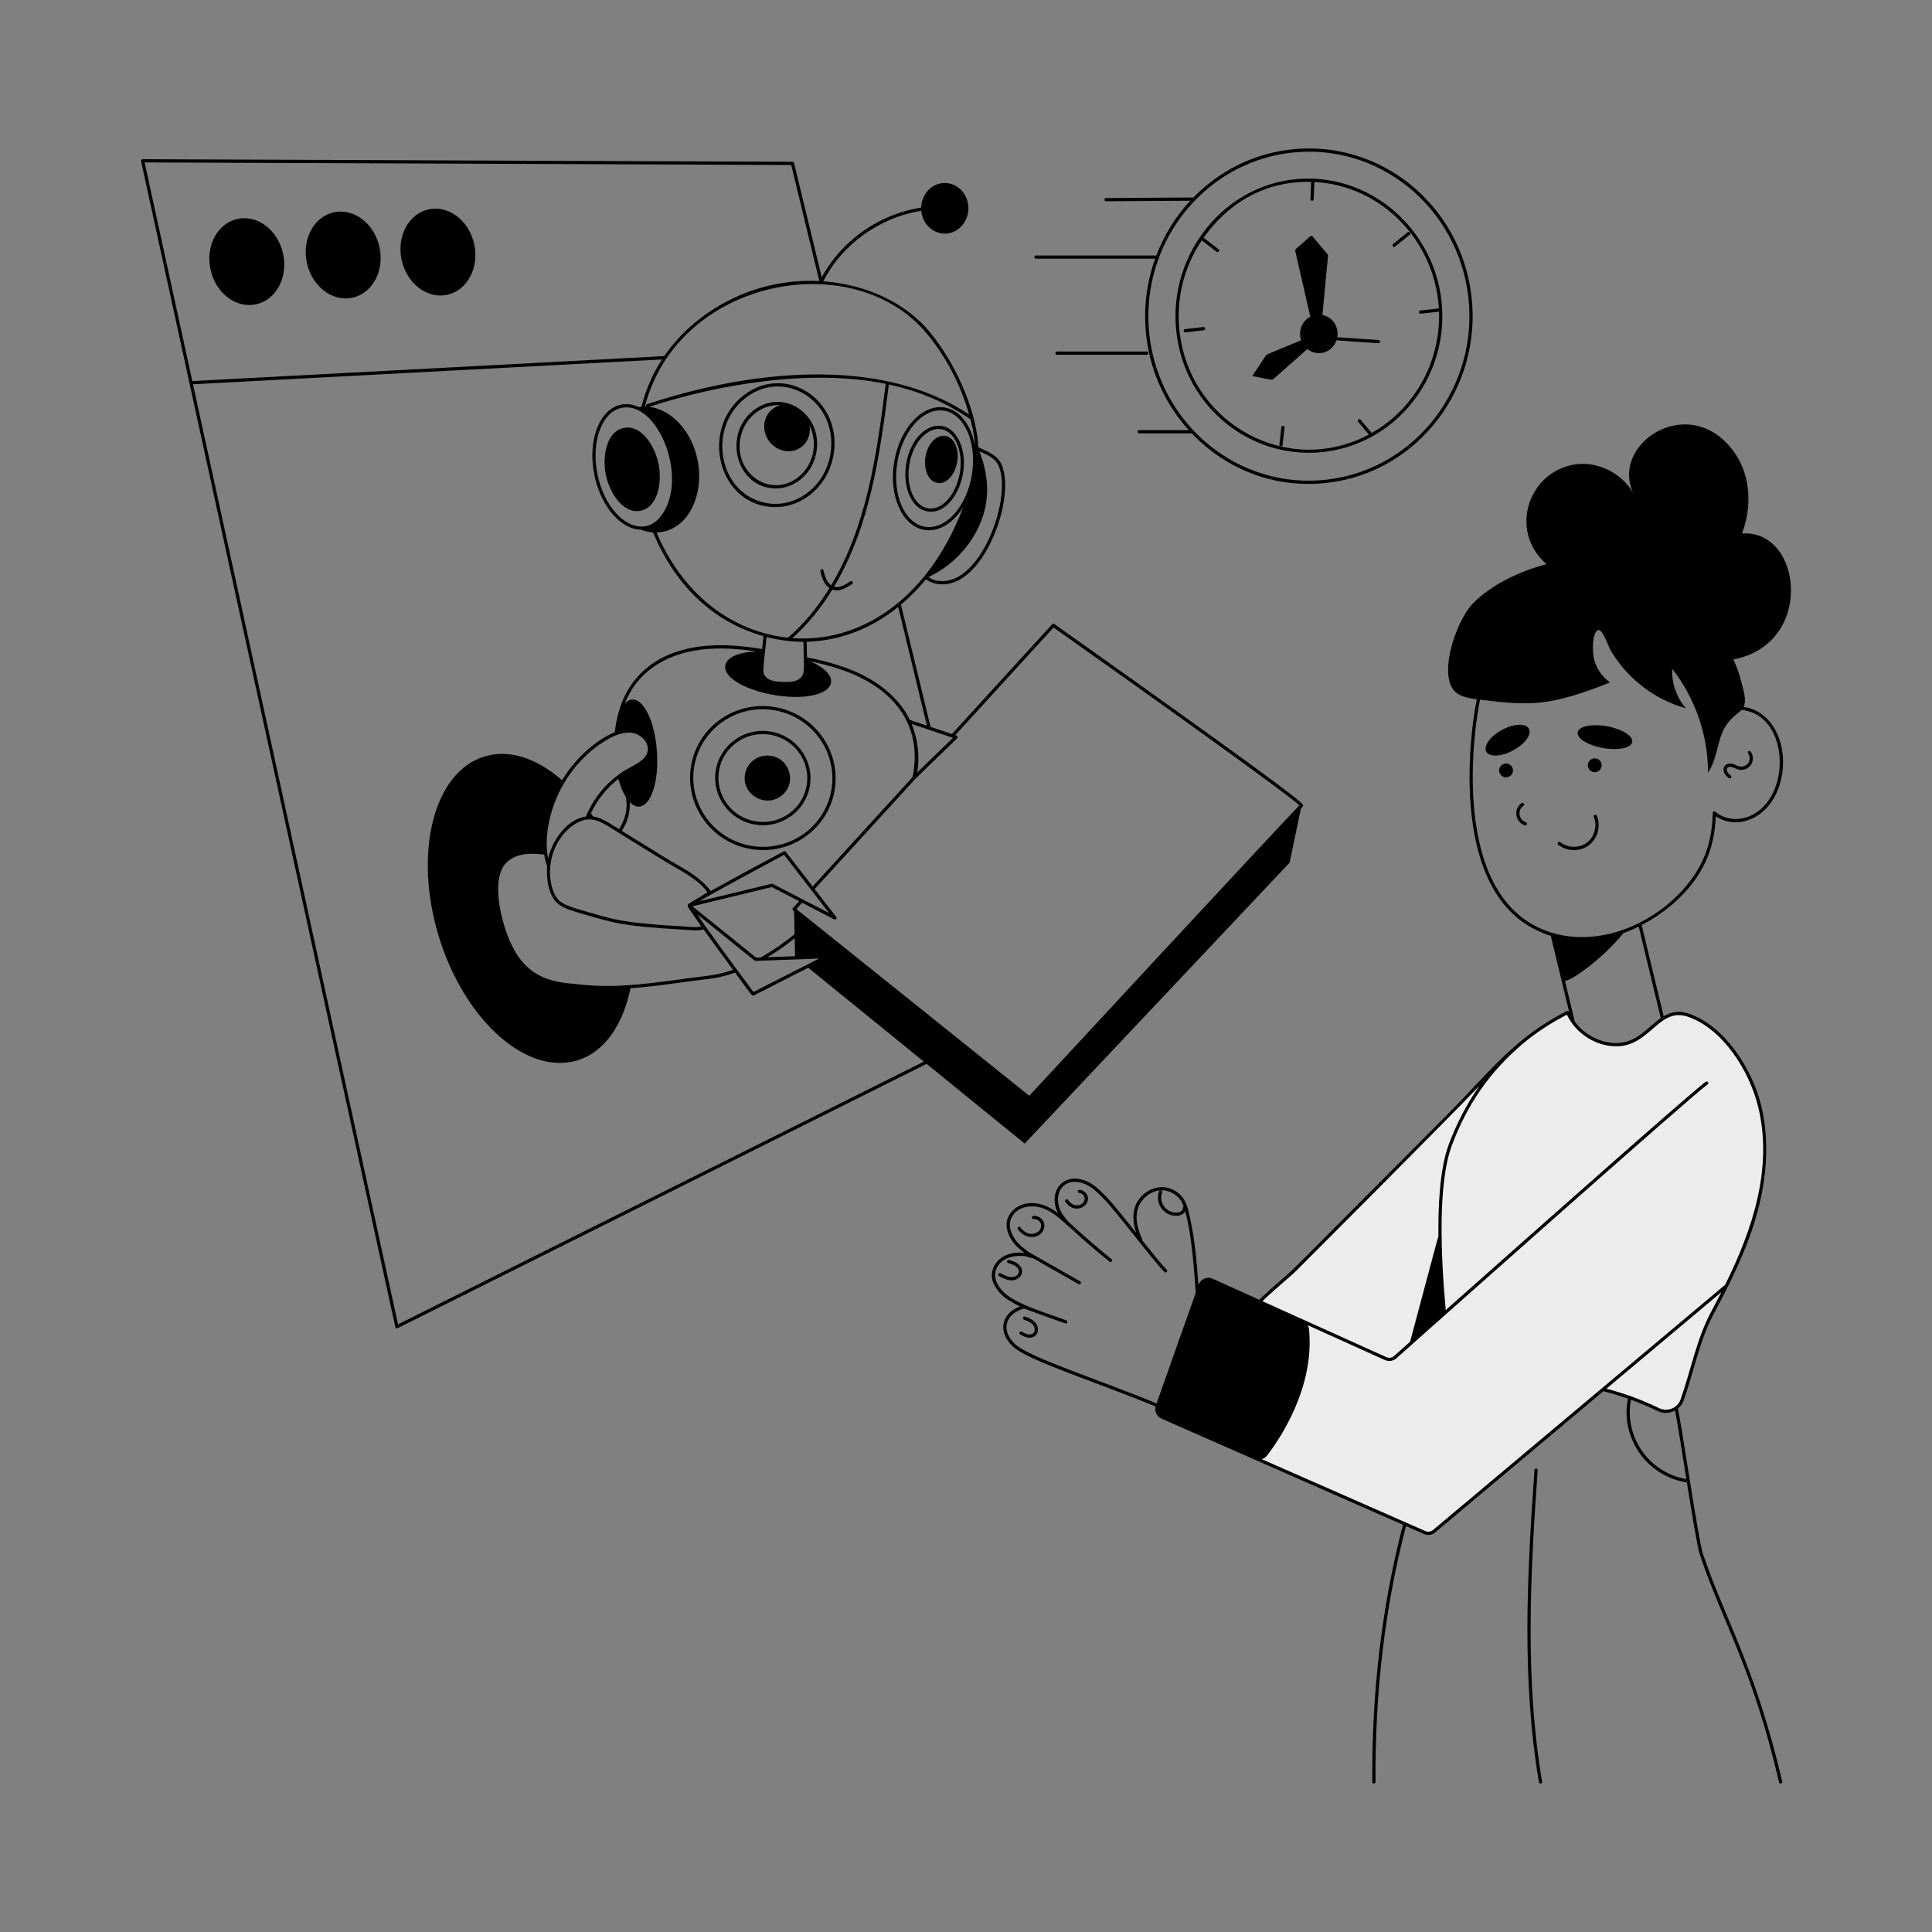
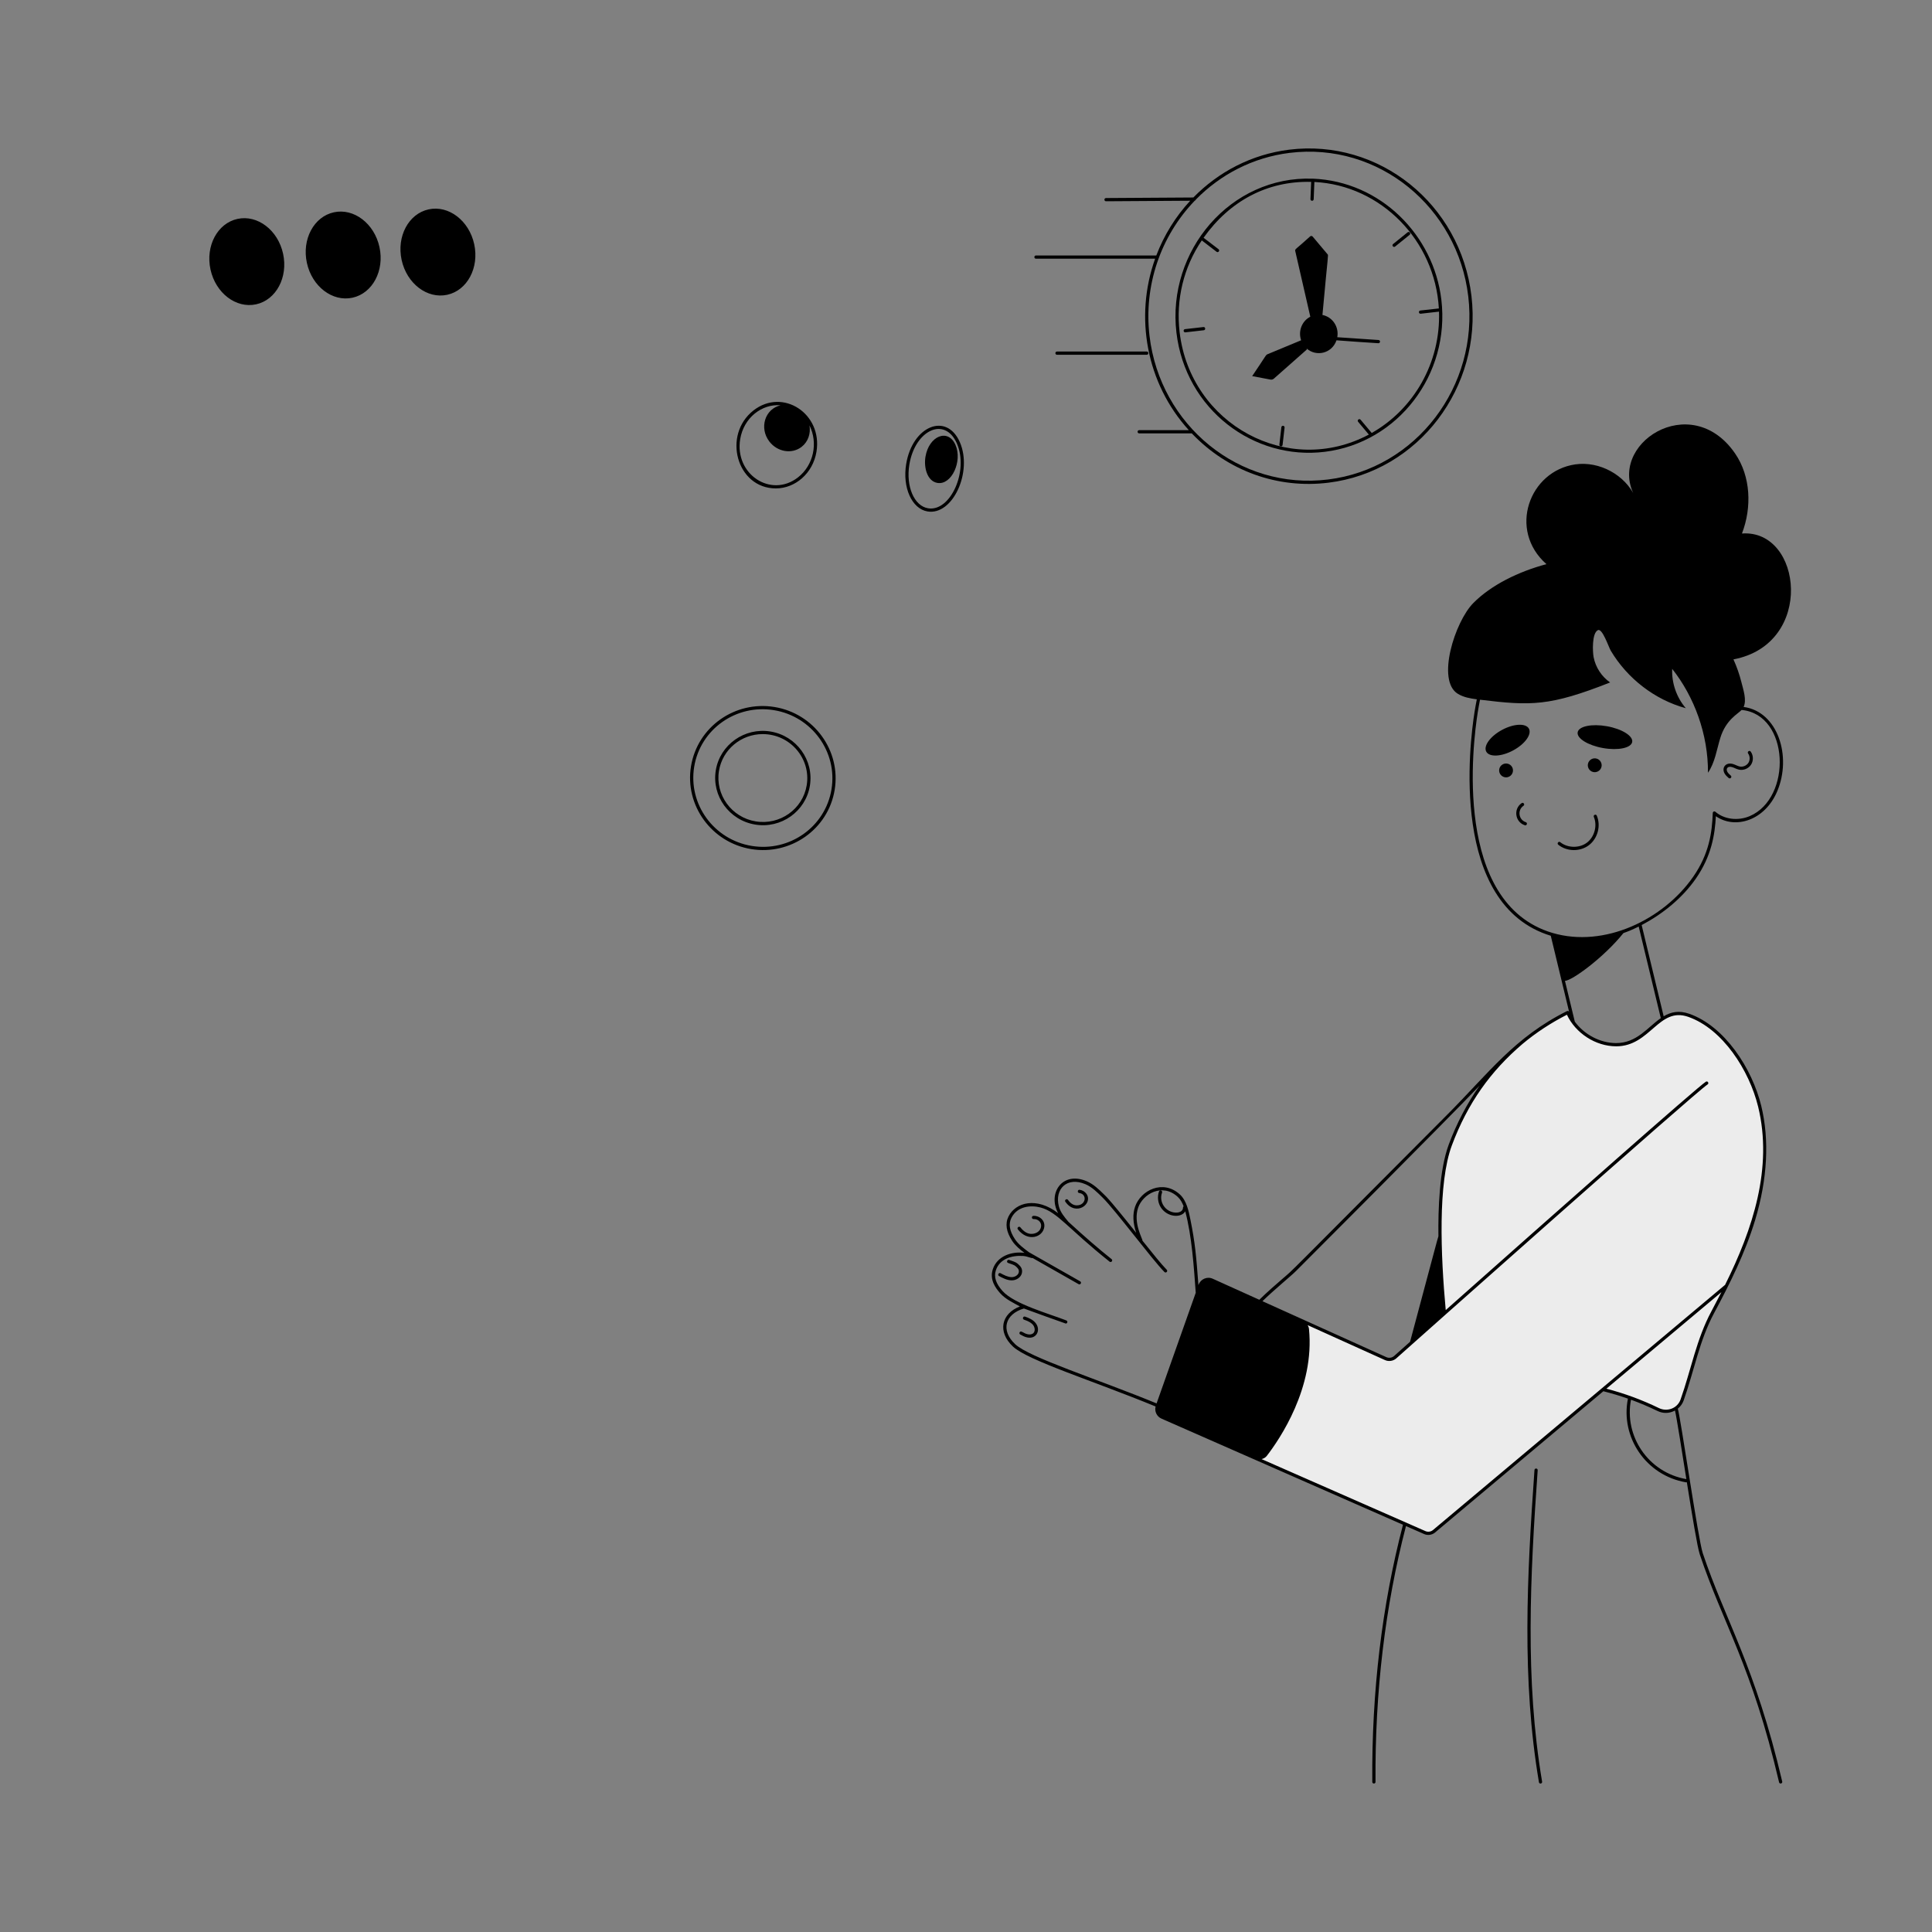
<svg xmlns="http://www.w3.org/2000/svg" width="150" height="150" viewBox="0 0 150 150" fill="none">
  <rect x="0" y="0" width="150" height="150" fill="#808080" stroke="none" />
-   <path d="M112.604 88.888C111.514 91.808 111.706 97.343 112.144 101.973C110.319 103.595 108.929 104.83 108.324 105.37C108.121 105.55 107.831 105.595 107.584 105.483L97.799 101.063C98.836 100.03 100.079 99.05 100.551 98.575C104.511 94.6 108.471 90.623 112.434 86.65C114.014 85.065 115.539 83.328 117.191 81.79C115.169 83.73 113.636 86.12 112.604 88.888Z" fill="#ECECEC" />
  <path d="M124.454 107.878C125.899 108.238 127.319 108.745 128.744 109.435C129.466 109.785 130.331 109.45 130.599 108.693C131.421 106.368 131.821 104.028 132.984 101.865C135.598 96.985 137.997 91.543 136.624 85.898C135.901 82.938 133.777 79.76 131.111 78.828C128.721 77.993 128.079 81.128 125.464 81.11C123.874 81.1 122.339 80.075 121.716 78.613C117.512 80.719 114.353 84.199 112.604 88.888C111.514 91.808 111.706 97.343 112.144 101.973" fill="#ECECEC" />
  <path d="M118.136 80.948C117.816 81.22 117.501 81.5 117.191 81.79C117.494 81.498 117.809 81.215 118.136 80.948ZM134.024 99.845L111.339 118.885C111.136 119.055 110.856 119.095 110.616 118.988L90.229 110.028C89.896 109.883 89.734 109.508 89.856 109.168L93.174 99.793C93.309 99.413 93.739 99.228 94.106 99.395C109.887 106.523 106.838 105.146 107.584 105.483C107.831 105.595 108.121 105.55 108.324 105.37C109.101 104.677 131.644 84.621 132.509 84.09" fill="#ECECEC" />
  <path d="M119.385 114.149C119.397 113.984 119.148 113.966 119.136 114.131C118.553 122.371 118.14 130.425 119.482 138.369C119.51 138.535 119.756 138.491 119.728 138.328C118.391 130.41 118.803 122.373 119.385 114.149Z" fill="black" />
  <path d="M131.669 68.209C132.877 66.468 133.146 64.798 133.218 63.37C134.723 64.415 137.026 63.706 137.984 61.434C139.133 58.716 138.027 55.244 135.374 54.887C135.626 54.34 135.351 53.56 135.203 52.966C135.051 52.358 134.843 51.765 134.585 51.194C140.921 50.005 139.937 41.074 135.245 41.422C136.021 39.405 135.937 36.994 134.715 35.212C131.264 30.183 124.641 34.554 126.965 38.593C126.175 36.872 124.186 35.787 122.31 36.054C118.74 36.564 117.055 41.139 120.065 43.8C117.903 44.376 115.766 45.422 114.384 46.824C112.955 48.274 111.498 52.847 113.191 53.87C113.63 54.136 114.148 54.228 114.659 54.295C114.597 54.617 114.536 54.94 114.485 55.263C114.091 57.751 112.533 70.249 120.401 72.652L121.825 78.555C121.791 78.49 121.719 78.472 121.66 78.501C117.563 80.554 115.618 83.278 112.345 86.562C99.091 99.851 100.643 98.358 99.561 99.294C99.028 99.755 98.37 100.326 97.773 100.914L94.158 99.281C93.723 99.083 93.216 99.303 93.056 99.751L93.045 99.783C92.878 97.506 92.78 96.451 92.423 94.687C92.291 94.031 92.126 93.214 91.605 92.737C90.299 91.541 88.562 92.408 88.126 93.691C87.929 94.272 87.957 94.937 88.212 95.713C85.821 92.712 85.829 92.869 85.708 92.73C85.316 92.343 84.909 91.943 84.374 91.713C82.484 90.9 81.316 92.641 82.154 94.192C80.479 92.903 78.855 93.347 78.304 94.439C78.024 94.995 78.12 95.636 78.589 96.345C78.838 96.721 79.185 97.007 79.538 97.272C78.521 97.14 77.405 97.533 77.077 98.558C76.824 99.349 77.283 99.989 77.65 100.401C78.071 100.874 78.653 101.136 79.186 101.433C77.742 101.985 77.424 103.397 78.644 104.545C79.799 105.631 84.891 107.21 89.72 109.199C89.623 109.579 89.812 109.982 90.178 110.142L108.927 118.382C107.294 124.642 106.492 131.359 106.544 138.349C106.545 138.515 106.795 138.513 106.794 138.347C106.743 131.394 107.539 124.712 109.159 118.484L110.565 119.102C110.848 119.228 111.182 119.18 111.419 118.981L124.484 108.015C125.134 108.179 125.767 108.37 126.392 108.59C125.793 111.56 127.781 114.555 130.895 115.086C130.921 115.09 130.943 115.087 130.966 115.076C131.373 117.624 131.785 120.131 131.965 120.667C133.758 126.038 136.005 129.305 138.127 138.376C138.165 138.537 138.408 138.48 138.371 138.319C136.271 129.347 133.921 125.737 132.202 120.588C131.847 119.528 130.48 110.035 130.263 109.368C130.467 109.204 130.626 108.991 130.717 108.735C131.545 106.392 131.937 104.076 133.094 101.924C134.287 99.697 135.498 97.28 136.276 94.699C137.223 91.553 137.385 88.499 136.745 85.868C136.027 82.924 133.883 79.665 131.153 78.71C130.339 78.425 129.721 78.576 129.167 78.905L127.458 71.822C129.119 70.944 130.619 69.72 131.669 68.209ZM98.016 101.024C98.937 100.126 100.234 99.071 100.64 98.663C100.67 98.633 112.3 86.993 114.878 84.286C113.895 85.674 113.084 87.244 112.487 88.844C111.747 90.825 111.654 93.879 111.678 95.985C111.6 96.201 111.441 96.854 109.477 104.176C108.934 104.66 108.508 105.038 108.241 105.277C108.075 105.424 107.836 105.46 107.635 105.369L98.016 101.024ZM78.816 104.362C77.678 103.292 78.023 102.028 79.496 101.592C79.72 101.679 82.715 102.761 82.744 102.761C82.882 102.761 82.918 102.569 82.79 102.519C81.413 101.981 78.739 101.248 77.837 100.235C77.318 99.653 77.153 99.144 77.316 98.634C77.598 97.749 78.529 97.449 79.446 97.514C79.775 97.537 80.073 97.708 80.173 97.671L83.741 99.7C83.883 99.781 84.01 99.565 83.865 99.483C82.872 98.918 80.887 97.79 79.895 97.226C79.494 96.93 79.072 96.622 78.798 96.207C78.376 95.57 78.287 95.028 78.528 94.551C78.988 93.639 80.037 93.55 80.795 93.752C82.098 94.098 82.933 95.396 86.147 97.954C86.276 98.057 86.432 97.861 86.302 97.758C85.291 96.953 84.221 96.028 82.952 94.862C82.643 94.488 82.333 94.131 82.212 93.67C81.858 92.32 82.846 91.327 84.276 91.943C84.796 92.166 85.203 92.583 85.608 92.982C86.578 93.935 89.44 97.776 90.406 98.757C90.522 98.874 90.7 98.699 90.584 98.582C90.191 98.182 89.484 97.308 88.7 96.325C88.725 96.186 87.962 94.955 88.363 93.771C88.729 92.694 90.239 91.825 91.436 92.921C91.646 93.113 91.789 93.373 91.897 93.658C91.865 93.682 91.844 93.72 91.846 93.764C91.858 93.957 91.66 94.169 91.263 94.146C90.481 94.102 89.959 93.318 90.22 92.597C90.277 92.441 90.041 92.356 89.985 92.511C89.837 92.921 89.897 93.401 90.141 93.766C90.648 94.52 91.719 94.58 92.022 94.046C92.536 95.953 92.694 98.411 92.837 100.37L89.797 108.96C85.183 107.062 79.92 105.401 78.816 104.362ZM130.928 114.838C127.963 114.327 126.084 111.484 126.63 108.674C127.323 108.928 128.007 109.217 128.689 109.548C129.097 109.745 129.583 109.764 130.046 109.513C130.175 110.042 130.637 113.008 130.928 114.838ZM132.874 101.806C131.706 103.978 131.299 106.338 130.481 108.651C130.236 109.345 129.446 109.637 128.798 109.323C127.442 108.666 126.105 108.179 124.719 107.818L133.651 100.321C133.394 100.824 133.134 101.32 132.874 101.806ZM131.07 78.946C133.743 79.88 135.808 83.089 136.502 85.927C137.655 90.666 136.089 95.426 133.935 99.756L111.259 118.789C111.093 118.928 110.862 118.961 110.667 118.873L97.946 113.283C98.105 113.251 98.253 113.165 98.358 113.029C99.343 111.754 102.089 107.742 101.629 103.178C101.618 103.071 101.58 102.973 101.526 102.884L107.532 105.597C107.817 105.726 108.17 105.674 108.407 105.464C109.32 104.648 131.737 84.71 132.574 84.197C132.714 84.111 132.586 83.898 132.443 83.984C131.842 84.352 121.173 93.789 112.246 101.715C111.853 97.442 111.631 91.851 112.721 88.931C113.945 85.65 115.735 83.156 118.217 81.043C118.217 81.043 118.217 81.043 118.217 81.043C119.248 80.181 120.404 79.421 121.655 78.783C122.318 80.201 123.865 81.235 125.485 81.235C128.133 81.235 128.782 78.145 131.07 78.946ZM128.944 79.048C127.897 79.774 127.086 80.985 125.465 80.985C124.221 80.977 123.006 80.324 122.268 79.324L121.503 76.152C122.041 76.148 124.525 74.337 126.044 72.443C126.367 72.329 126.664 72.218 127.228 71.937L128.944 79.048ZM120.542 72.435C112.794 70.144 114.343 57.761 114.732 55.302C114.784 54.976 114.845 54.65 114.908 54.325C118.878 54.809 120.317 54.837 125.009 52.986C124.352 52.53 123.882 51.812 123.729 51.026C123.65 50.623 123.583 49.158 124.06 48.925C124.407 48.755 124.895 50.244 125.063 50.525C126.353 52.688 128.483 54.33 130.886 54.985C130.167 54.148 129.78 53.032 129.828 51.93C131.535 54.083 132.627 57.002 132.607 59.996C133.15 59.205 133.282 58.213 133.563 57.296C133.997 55.877 134.934 55.427 135.217 55.121C138.943 55.469 139.158 61.959 135.84 63.367C134.928 63.752 133.861 63.615 133.186 63.029C133.107 62.96 132.983 63.013 132.979 63.118C132.923 64.635 132.701 66.284 131.464 68.066C129.14 71.41 124.562 73.614 120.542 72.435Z" fill="black" />
  <path d="M116.62 56.668C115.706 57.16 115.156 57.916 115.393 58.356C115.63 58.796 116.563 58.755 117.478 58.263C118.392 57.772 118.942 57.016 118.705 56.575C118.468 56.135 117.535 56.176 116.62 56.668ZM124.757 56.384C123.588 56.176 122.572 56.386 122.489 56.854C122.406 57.322 123.286 57.87 124.455 58.078C125.624 58.286 126.64 58.075 126.723 57.608C126.806 57.14 125.926 56.592 124.757 56.384ZM123.543 58.951C123.287 59.101 123.201 59.431 123.351 59.687C123.501 59.943 123.83 60.029 124.087 59.878C124.343 59.728 124.429 59.399 124.278 59.143C124.128 58.887 123.799 58.801 123.543 58.951ZM116.658 59.352C116.402 59.503 116.316 59.832 116.467 60.088C116.617 60.344 116.946 60.43 117.202 60.28C117.458 60.13 117.544 59.8 117.394 59.544C117.244 59.288 116.914 59.202 116.658 59.352ZM118.464 63.834C117.9 63.65 117.797 62.893 118.281 62.562C118.418 62.468 118.277 62.262 118.14 62.355C117.481 62.807 117.63 63.825 118.386 64.072C118.545 64.123 118.621 63.885 118.464 63.834ZM123.745 63.426C124.031 64.103 123.795 64.981 123.208 65.424C122.622 65.866 121.713 65.851 121.14 65.389C121.012 65.286 120.854 65.48 120.984 65.584C121.652 66.124 122.673 66.14 123.359 65.623C124.044 65.106 124.309 64.12 123.975 63.329C123.911 63.177 123.68 63.274 123.745 63.426ZM134.213 60.404C134.336 60.511 134.502 60.325 134.377 60.216C134.274 60.125 134.166 60.032 134.107 59.917C133.974 59.659 134.154 59.46 134.483 59.559C134.662 59.611 134.811 59.712 135.016 59.756C135.37 59.831 135.755 59.671 135.952 59.368C136.149 59.064 136.138 58.648 135.926 58.355C135.829 58.22 135.627 58.367 135.724 58.501C135.874 58.709 135.882 59.016 135.742 59.231C135.602 59.447 135.318 59.564 135.068 59.511C134.907 59.477 134.735 59.373 134.554 59.319C133.994 59.153 133.659 59.593 133.885 60.032C133.966 60.189 134.097 60.303 134.213 60.404ZM83.822 92.376C83.66 92.351 83.623 92.602 83.789 92.624C84.432 92.708 84.322 93.584 83.602 93.584C83.347 93.584 83.118 93.442 82.92 93.162C82.824 93.026 82.62 93.171 82.716 93.306C83.542 94.478 84.906 93.456 84.343 92.677C84.224 92.514 84.034 92.404 83.822 92.376ZM80.236 94.399C80.077 94.406 80.073 94.646 80.247 94.649C80.56 94.626 80.874 94.875 80.831 95.22C80.783 95.602 80.437 95.785 80.115 95.798C79.803 95.816 79.495 95.641 79.225 95.294C79.123 95.164 78.925 95.318 79.027 95.448C79.808 96.449 80.977 96.065 81.079 95.251C81.141 94.757 80.722 94.38 80.236 94.399ZM79.028 98.129C78.826 97.95 78.571 97.909 78.36 97.823C78.205 97.762 78.113 97.993 78.266 98.055C78.478 98.14 78.708 98.179 78.862 98.316C79.037 98.471 79.139 98.58 79.095 98.79C79.051 99.004 78.786 99.171 78.516 99.156C78.219 99.139 77.949 98.994 77.687 98.854C77.543 98.775 77.422 98.996 77.569 99.074C77.866 99.233 78.201 99.407 78.552 99.407C78.926 99.407 79.273 99.162 79.34 98.841C79.417 98.474 79.192 98.275 79.028 98.129ZM79.588 102.223C79.433 102.167 79.348 102.403 79.504 102.459C79.767 102.552 80.038 102.661 80.206 102.87C80.35 103.05 80.393 103.356 80.223 103.51C80.128 103.596 79.973 103.628 79.808 103.596C79.451 103.525 79.266 103.256 79.164 103.442C79.131 103.502 79.153 103.578 79.213 103.611C79.374 103.7 79.556 103.801 79.759 103.841C80.483 103.985 80.834 103.253 80.401 102.714C80.192 102.453 79.872 102.324 79.588 102.223ZM16.343 20.926C16.743 22.757 18.328 23.967 19.884 23.627C21.44 23.288 22.378 21.528 21.979 19.697C21.579 17.866 19.994 16.657 18.438 16.996C16.882 17.335 15.944 19.095 16.343 20.926ZM27.367 23.114C28.923 22.775 29.861 21.015 29.462 19.184C29.062 17.353 27.477 16.143 25.921 16.483C24.365 16.822 23.427 18.582 23.827 20.413C24.226 22.244 25.811 23.453 27.367 23.114ZM34.723 22.887C36.279 22.548 37.217 20.788 36.817 18.957C36.418 17.126 34.833 15.916 33.277 16.256C31.721 16.595 30.783 18.355 31.183 20.186C31.582 22.017 33.167 23.226 34.723 22.887ZM53.65 59.49C53.15 62.531 55.245 65.417 58.32 65.923C61.359 66.424 64.297 64.41 64.804 61.324C65.304 58.283 63.209 55.397 60.134 54.892C57.052 54.386 54.151 56.44 53.65 59.49ZM60.093 55.138C63.032 55.621 65.035 58.379 64.557 61.284C64.077 64.201 61.3 66.16 58.36 65.676C55.421 65.193 53.419 62.436 53.897 59.531C54.376 56.614 57.152 54.654 60.093 55.138Z" fill="black" />
  <path d="M58.633 64.02C60.648 64.352 62.552 62.998 62.879 61.008C63.207 59.016 61.835 57.126 59.821 56.794C57.809 56.465 55.902 57.814 55.574 59.807C55.246 61.799 56.619 63.689 58.633 64.02ZM55.821 59.847C56.095 58.18 57.556 56.995 59.212 56.995C61.35 56.995 62.973 58.899 62.633 60.967C62.328 62.823 60.551 64.081 58.673 63.773C56.795 63.465 55.516 61.703 55.821 59.847Z" fill="black" />
-   <path d="M60.61 61.828C61.881 60.927 61.407 58.938 59.863 58.684C58.901 58.525 57.995 59.171 57.839 60.121C57.586 61.661 59.347 62.724 60.61 61.828ZM47.035 36.855C47.317 38.245 48.371 39.93 49.736 39.653C51.101 39.376 51.413 37.412 51.132 36.023C50.848 34.622 49.788 32.947 48.431 33.225C47.064 33.502 46.754 35.469 47.035 36.855ZM60.203 39.37C62.378 39.37 64.33 37.664 64.721 35.289C65.419 31.041 60.977 28.176 57.734 30.693C54.256 33.393 55.817 39.37 60.203 39.37ZM57.887 30.89C60.932 28.527 65.138 31.212 64.474 35.248C64.066 37.733 61.864 39.447 59.566 39.068C55.826 38.453 54.826 33.266 57.887 30.89Z" fill="black" />
  <path d="M60.24 37.92C61.726 37.92 63.113 36.764 63.391 35.071C63.877 32.117 60.779 30.097 58.507 31.861C56.07 33.754 57.181 37.92 60.24 37.92ZM57.468 34.096C57.741 32.442 59.145 31.342 60.602 31.467C59.391 31.746 58.926 33.224 59.732 34.279C60.348 35.083 61.466 35.283 62.228 34.701C62.741 34.308 62.956 33.661 62.847 33.032C63.528 34.379 63.173 36.12 61.952 37.067C59.853 38.697 57.022 36.815 57.468 34.096ZM70.355 36.029C70.054 37.858 70.799 39.509 72.015 39.709C73.981 40.033 75.529 36.619 74.519 34.325C73.49 31.987 70.842 33.062 70.355 36.029ZM72.055 39.463C70.975 39.285 70.323 37.763 70.602 36.07C71.042 33.391 73.354 32.299 74.29 34.426C75.232 36.566 73.787 39.753 72.055 39.463Z" fill="black" />
  <path d="M71.852 35.465C71.716 36.292 71.982 37.362 72.785 37.495C73.89 37.675 74.736 35.796 74.184 34.542C73.608 33.234 72.119 33.84 71.852 35.465Z" fill="black" />
-   <path d="M79.556 88.785L79.555 88.786L79.556 88.785L100.123 66.978L101.003 62.763C101.065 62.698 101.106 62.657 101.12 62.645C101.154 62.622 101.176 62.578 101.176 62.538C101.177 62.413 101.178 62.242 91.49 55.305C86.727 51.894 81.902 48.484 81.853 48.451C81.802 48.414 81.731 48.422 81.689 48.468L73.904 56.99L72.247 56.434L69.949 46.942C70.716 46.298 71.364 45.618 71.896 44.976C72.612 45.513 73.637 45.457 74.42 45.052C76.954 43.741 78.713 38.454 77.793 36.138C77.469 35.324 76.694 35.072 75.956 34.723C75.867 32.408 74.578 28.727 72.239 25.841C70.372 23.536 67.298 22.09 63.919 21.841C65.387 18.95 68.326 16.863 71.526 16.37C71.619 17.361 72.402 18.137 73.352 18.137C74.363 18.137 75.186 17.256 75.186 16.172C75.186 15.088 74.363 14.207 73.352 14.207C72.356 14.207 71.546 15.06 71.519 16.119C68.303 16.605 65.34 18.663 63.8 21.532L61.65 12.656C61.637 12.6 61.587 12.56 61.529 12.56L11.074 12.36C11.074 12.36 11.074 12.36 11.074 12.36C10.995 12.36 10.935 12.433 10.952 12.512C11.635 15.645 29.804 98.961 30.692 103.032C30.709 103.112 30.797 103.153 30.87 103.117L71.94 82.598L79.556 88.785ZM51.458 39.87C49.929 42.176 47.093 40.287 46.389 36.823C45.874 34.294 46.717 31.979 48.269 31.663C51.022 31.103 53.423 36.904 51.458 39.87ZM54.157 35.708C53.7 33.457 52.117 31.789 50.413 31.588C55.812 29.808 63.017 28.622 68.766 29.799C68.081 35.159 67.355 40.707 64.53 45.442C64.159 45.182 64.046 44.73 63.938 44.291C63.897 44.129 63.655 44.191 63.695 44.351C63.823 44.871 63.959 45.357 64.403 45.656C63.475 47.168 62.398 48.457 61.178 49.514C56.988 49.05 53.116 46.369 50.974 41.342C53.415 41.263 54.709 38.432 54.157 35.708ZM62.379 49.83C62.382 49.979 62.419 51.74 62.416 51.627C62.421 51.905 62.426 52.22 62.286 52.46C61.992 52.964 61.317 52.961 60.767 52.943C60.267 52.923 59.672 52.897 59.377 52.45C59.194 52.174 59.24 52.068 59.52 49.459C60.487 49.71 61.537 49.835 62.379 49.83ZM56.313 51.663C56.106 52.923 59.16 54.11 61.773 54.11C64.845 54.11 65.533 52.496 62.904 51.341C63.958 51.566 65.236 51.892 66.43 52.427C69.759 53.919 71.606 56.674 70.852 60.334L63.094 68.826L61.01 66.133C60.973 66.085 60.906 66.071 60.852 66.099C60.354 66.365 57.206 68.049 55.171 69.182C54.51 68.245 53.441 67.63 52.404 67.037C51.656 66.609 52.117 66.883 48.279 64.512C48.708 63.827 48.947 63.084 48.893 62.277C50.041 63.455 51.22 61.533 51.006 58.362C50.812 55.487 49.562 53.525 48.511 54.615C48.959 53.484 49.663 52.562 50.615 51.866C52.933 50.178 55.901 50.156 58.737 50.577C57.352 50.631 56.417 51.037 56.313 51.663ZM70.781 56.206C71.053 56.297 69.973 55.935 73.993 57.284L71.214 59.975C71.422 58.775 71.271 57.415 70.781 56.206ZM62.297 69.817C62.295 69.817 62.294 69.815 62.292 69.815L59.996 68.626C59.971 68.613 59.941 68.609 59.909 68.616L54.3 69.976C55.086 69.471 60.065 66.803 60.877 66.369L64.378 70.894L62.297 69.817ZM61.652 70.755L61.691 72.529C60.844 73.223 59.953 73.838 59.058 74.338L58.704 74.351L53.762 70.364L59.923 68.87L62.048 69.97C61.566 70.518 61.517 70.507 61.524 70.602C61.531 70.683 61.598 70.704 61.652 70.755ZM61.697 72.847L61.727 74.24L59.59 74.318C60.305 73.891 61.015 73.395 61.697 72.847ZM54.431 71.949C54.038 72.021 53.539 71.955 53.146 71.933C48.045 71.647 47.474 71.327 45.307 70.713C44.688 70.537 43.917 70.318 43.498 69.989C42.518 69.222 42.151 66.201 44.124 64.372C44.616 63.916 45.29 63.549 45.957 63.629L45.958 63.63C46.589 63.701 47.16 64.115 48.036 64.656C48.364 64.858 51.411 66.757 52.28 67.254C53.272 67.821 54.297 68.408 54.929 69.269C54.903 69.286 54.668 69.44 54.381 69.625C53.444 70.16 53.406 70.225 53.431 70.209C53.391 70.251 53.392 70.341 53.404 70.372C53.444 70.485 53.821 71.034 54.35 71.777C54.383 71.836 54.412 71.894 54.431 71.949ZM48.011 60.471C48.168 61.048 48.366 61.527 48.592 61.885C48.76 62.807 48.556 63.592 48.063 64.379C47.286 63.899 46.693 63.478 46.045 63.391C45.989 63.307 45.932 63.224 45.876 63.141C46.372 62.092 47.107 61.175 48.011 60.471ZM49.106 56.906C49.792 57.018 50.434 57.688 50.275 58.358C50.074 59.193 49.008 59.416 48.01 60.155C46.913 60.963 46.024 62.088 45.493 63.39C44.066 63.593 42.877 65.181 42.562 66.654C42.254 65.316 42.518 62.965 43.772 60.833C44.583 59.448 45.708 58.293 47.027 57.492C47.648 57.111 48.384 56.79 49.106 56.906ZM48.838 76.486C46.986 76.617 45.915 76.542 44.077 76.34C41.862 76.097 40.167 75.2 39.158 71.906C38.71 70.429 38.245 67.882 39.414 66.886C40.196 66.219 41.226 66.231 42.252 66.346C42.297 66.669 42.37 66.958 42.477 67.223C42.401 68.186 42.581 69.589 43.344 70.186C43.802 70.545 44.565 70.762 45.238 70.953C47.555 71.61 48.069 71.898 53.132 72.183C53.504 72.204 54.243 72.294 54.624 72.159C55.317 73.123 56.185 74.308 56.917 75.301C56.27 75.524 55.63 75.678 55.012 75.751C52.934 75.992 50.882 76.346 48.838 76.486ZM54.2 71.064C54.19 71.046 54.178 71.031 54.168 71.013C58.888 74.812 58.589 74.608 58.666 74.603L59.088 74.587C59.089 74.587 59.09 74.588 59.091 74.588C59.093 74.588 59.093 74.587 59.095 74.587L63.598 74.421L58.498 77.018C57.737 75.993 54.587 71.757 54.2 71.064ZM81.799 48.718C89.136 53.902 99.98 61.651 100.886 62.528C99.462 63.974 82.307 82.491 79.914 85.075C77.637 83.25 63.839 72.188 61.831 70.579L62.278 70.089L64.766 71.377C64.885 71.437 65.004 71.294 64.923 71.189L63.249 69.027L71.093 60.441L74.314 57.321C74.382 57.255 74.355 57.142 74.267 57.112L74.163 57.078L81.799 48.718ZM71.967 56.34L70.645 55.897C69.905 54.368 68.447 53.057 66.532 52.199C65.199 51.602 63.772 51.263 62.654 51.033L62.629 49.824C65.271 49.758 67.693 48.766 69.735 47.121L71.967 56.34ZM75.454 36.868C75.046 39.352 73.416 41.158 71.82 40.897C70.224 40.634 69.258 38.4 69.666 35.916C70.049 33.593 71.499 31.862 72.991 31.862C73.094 31.862 73.198 31.87 73.301 31.887C74.897 32.15 75.863 34.384 75.454 36.868ZM77.56 36.23C78.422 38.399 76.753 43.563 74.305 44.83C73.663 45.162 72.744 45.271 72.081 44.802C73.793 44.008 75.221 42.577 76.007 40.86C76.008 40.86 76.008 40.86 76.008 40.859C76.841 39.031 76.853 37.175 76.046 35.039C76.688 35.33 77.301 35.578 77.56 36.23ZM75.699 34.621C75.417 33.034 74.542 31.838 73.342 31.64C71.609 31.353 69.851 33.255 69.42 35.875C68.989 38.495 70.048 40.858 71.779 41.143C73.009 41.346 74.108 40.454 74.785 39.381C71.892 46.935 66.413 49.926 61.522 49.541C62.691 48.495 63.727 47.237 64.625 45.772C65.159 45.963 65.688 45.663 66.159 45.341C66.295 45.248 66.157 45.042 66.018 45.135C65.627 45.402 65.176 45.672 64.755 45.552C67.59 40.789 68.322 35.246 69.011 29.852C71.388 30.369 73.486 31.264 75.344 32.552C75.621 33.619 75.673 34.129 75.699 34.621ZM72.044 25.999C73.514 27.812 74.605 29.929 75.243 32.185C68.343 27.575 58.122 28.761 50.235 31.383C50.164 31.407 50.12 31.493 50.172 31.571C50.137 31.569 50.102 31.569 50.067 31.569C52.638 21.569 66.391 19.015 72.044 25.999ZM61.43 12.81L63.612 21.821C58.639 21.564 54.064 24.039 51.572 27.648L14.931 29.587L11.229 12.611L61.43 12.81ZM30.902 102.822L14.985 29.835L51.397 27.908C50.672 29.02 50.139 30.251 49.806 31.581C49.736 31.587 49.667 31.593 49.598 31.605C49.133 31.39 48.669 31.327 48.219 31.418C46.532 31.761 45.601 34.208 46.144 36.872C46.633 39.278 48.177 41.098 49.75 41.123C50.066 41.248 50.384 41.318 50.701 41.338C52.345 45.266 55.178 48.231 59.276 49.39C59.258 49.559 59.232 49.794 59.17 50.391C58.047 50.211 56.601 50.027 55.126 50.12C51.069 50.37 48.193 52.566 47.733 56.854C46.477 57.351 44.782 58.685 43.635 60.58C41.629 58.816 39.492 58.16 37.602 58.738C33.666 59.944 32.083 66.215 34.072 72.717C35.838 78.483 39.831 82.524 43.458 82.524C46.521 82.524 48.339 79.796 48.949 76.727C50.995 76.581 53.014 76.235 55.041 75.999C55.701 75.921 56.384 75.756 57.073 75.512C58.393 77.302 58.389 77.355 58.518 77.289L62.749 75.133L71.727 82.425L30.902 102.822Z" fill="black" />
  <path d="M91.338 25.826C92.043 31.799 97.346 35.766 102.867 35.077C108.538 34.374 112.593 29.079 111.907 23.274C111.314 18.27 107.215 14.091 101.933 13.871C101.931 13.871 101.928 13.873 101.925 13.873C95.54 13.637 90.587 19.478 91.338 25.826ZM93.306 18.664L93.308 18.666L94.454 19.547C94.585 19.646 94.737 19.449 94.606 19.348C94.031 18.908 93.482 18.481 93.445 18.46C95.475 15.603 98.388 14.035 101.798 14.121L101.744 15.458C101.738 15.625 101.988 15.634 101.994 15.468L102.048 14.128C107.221 14.389 111.411 18.672 111.713 23.948C111.671 23.947 111.098 24.016 110.275 24.108C110.112 24.127 110.137 24.373 110.303 24.357L111.724 24.195C111.858 28.162 109.757 31.772 106.5 33.616L105.637 32.588C105.531 32.461 105.339 32.622 105.445 32.749L106.277 33.74C100.034 37.067 92.434 32.973 91.586 25.797C91.286 23.258 91.896 20.751 93.306 18.664Z" fill="black" />
  <path d="M98.906 29.395L101.476 27.124L101.438 27.052C102.193 27.723 103.41 27.448 103.765 26.422C103.801 26.435 106.96 26.648 107.019 26.648C107.179 26.648 107.187 26.409 107.027 26.398L103.827 26.182C103.97 25.356 103.445 24.607 102.674 24.453C103.113 19.623 103.149 19.833 103.074 19.745L101.916 18.369C101.865 18.309 101.777 18.303 101.718 18.354C100.626 19.355 100.526 19.327 100.56 19.479L101.732 24.588C101.062 24.938 100.779 25.724 101.019 26.42C100.655 26.573 98.844 27.323 98.418 27.499C98.26 27.564 98.325 27.573 97.219 29.201L98.635 29.47C98.731 29.489 98.831 29.461 98.906 29.395ZM92.035 25.803L93.46 25.641C93.626 25.622 93.594 25.372 93.432 25.392L92.007 25.554C91.844 25.573 91.869 25.82 92.035 25.803ZM108.317 19.141L109.443 18.232C109.571 18.129 109.415 17.933 109.285 18.038L108.16 18.947C108.031 19.05 108.188 19.245 108.317 19.141ZM99.485 33.169L99.331 34.518C99.312 34.683 99.561 34.711 99.58 34.546L99.734 33.197C99.752 33.032 99.504 33.007 99.485 33.169Z" fill="black" />
  <path d="M80.432 20.085H89.684C88.066 24.601 88.999 29.769 92.3 33.397H88.446C88.281 33.397 88.281 33.647 88.446 33.647H92.529C92.537 33.654 92.544 33.664 92.552 33.671C95.342 36.579 99.207 37.965 103.15 37.475C110.158 36.608 115.081 30.054 114.244 22.985C113.397 15.821 107.055 10.761 100.091 11.621C97.165 11.986 94.593 13.349 92.653 15.333L85.871 15.376C85.706 15.378 85.707 15.626 85.872 15.626C85.898 15.626 92.38 15.585 92.409 15.585C91.276 16.809 90.378 18.253 89.775 19.835H80.432C80.267 19.835 80.267 20.085 80.432 20.085ZM100.122 11.87C107.042 11.014 113.177 16.095 113.996 23.014C114.821 29.983 109.955 36.382 103.119 37.227C96.208 38.086 90.069 33.008 89.249 26.086C88.79 22.206 90.093 18.352 92.765 15.576C92.809 15.565 92.842 15.531 92.853 15.486C94.752 13.553 97.265 12.225 100.122 11.87Z" fill="black" />
  <path d="M89.032 27.294H82.065C81.899 27.294 81.9 27.544 82.065 27.544H89.032C89.198 27.544 89.197 27.294 89.032 27.294Z" fill="black" />
</svg>